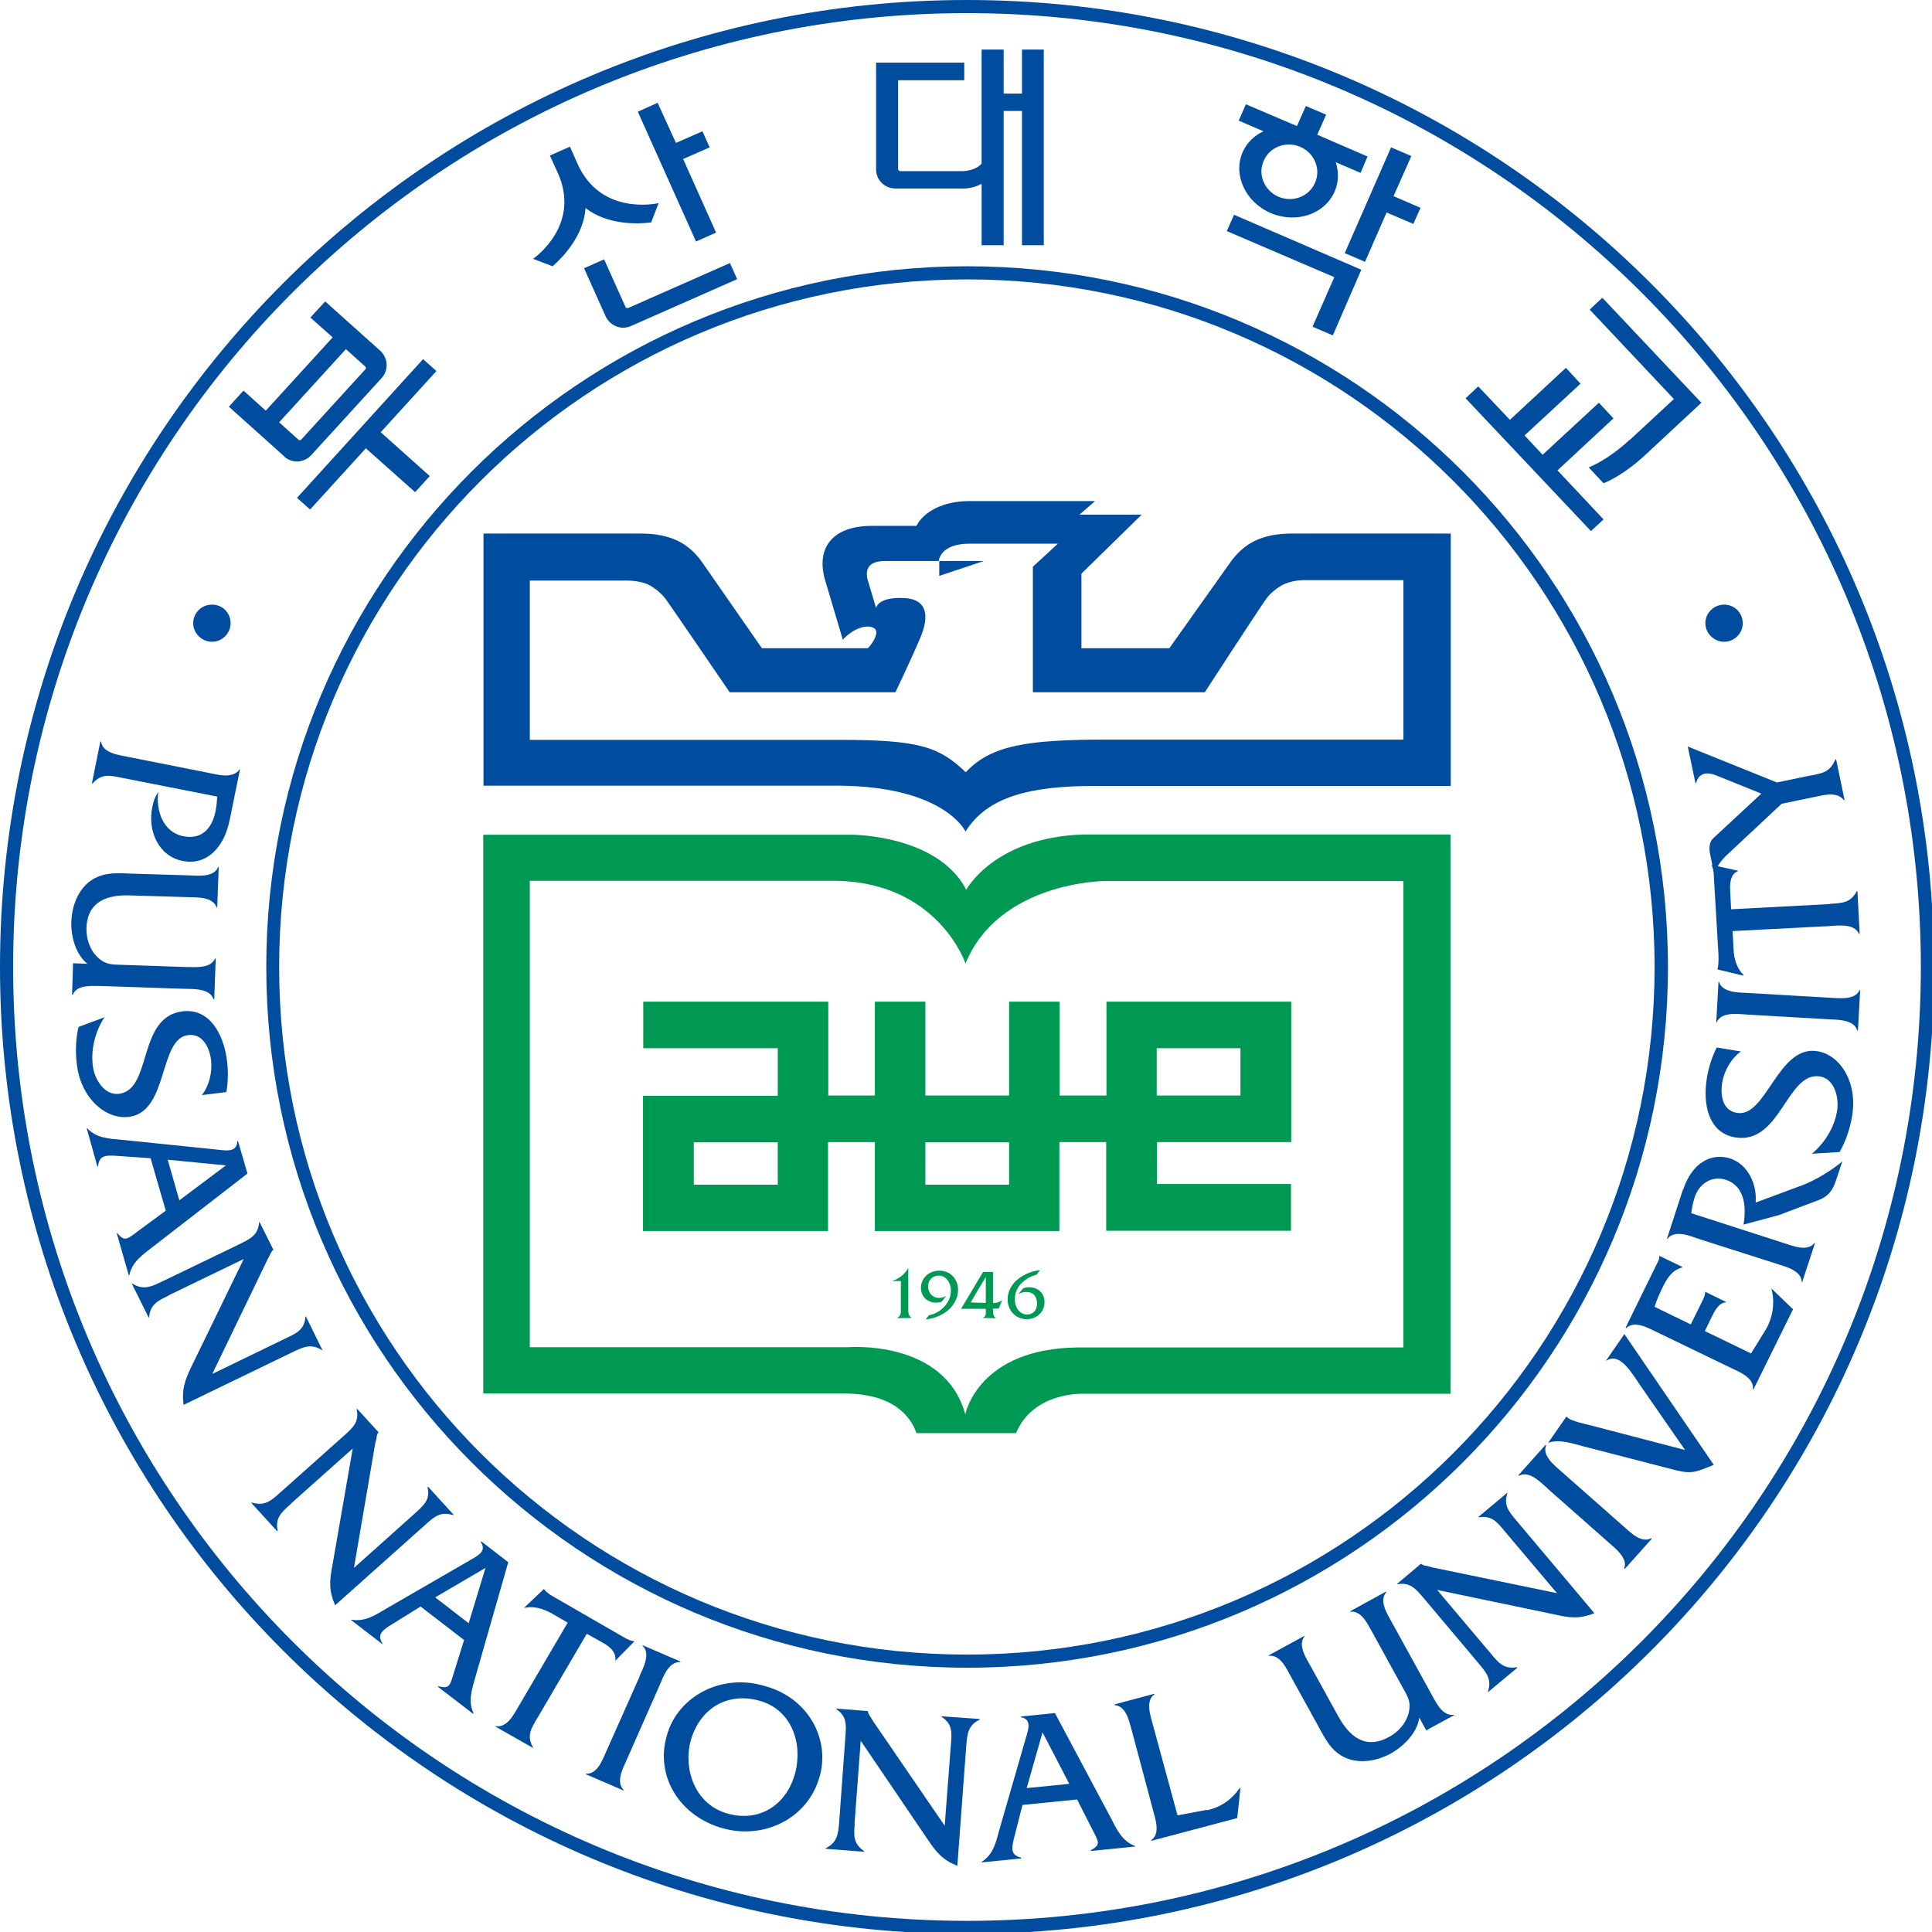
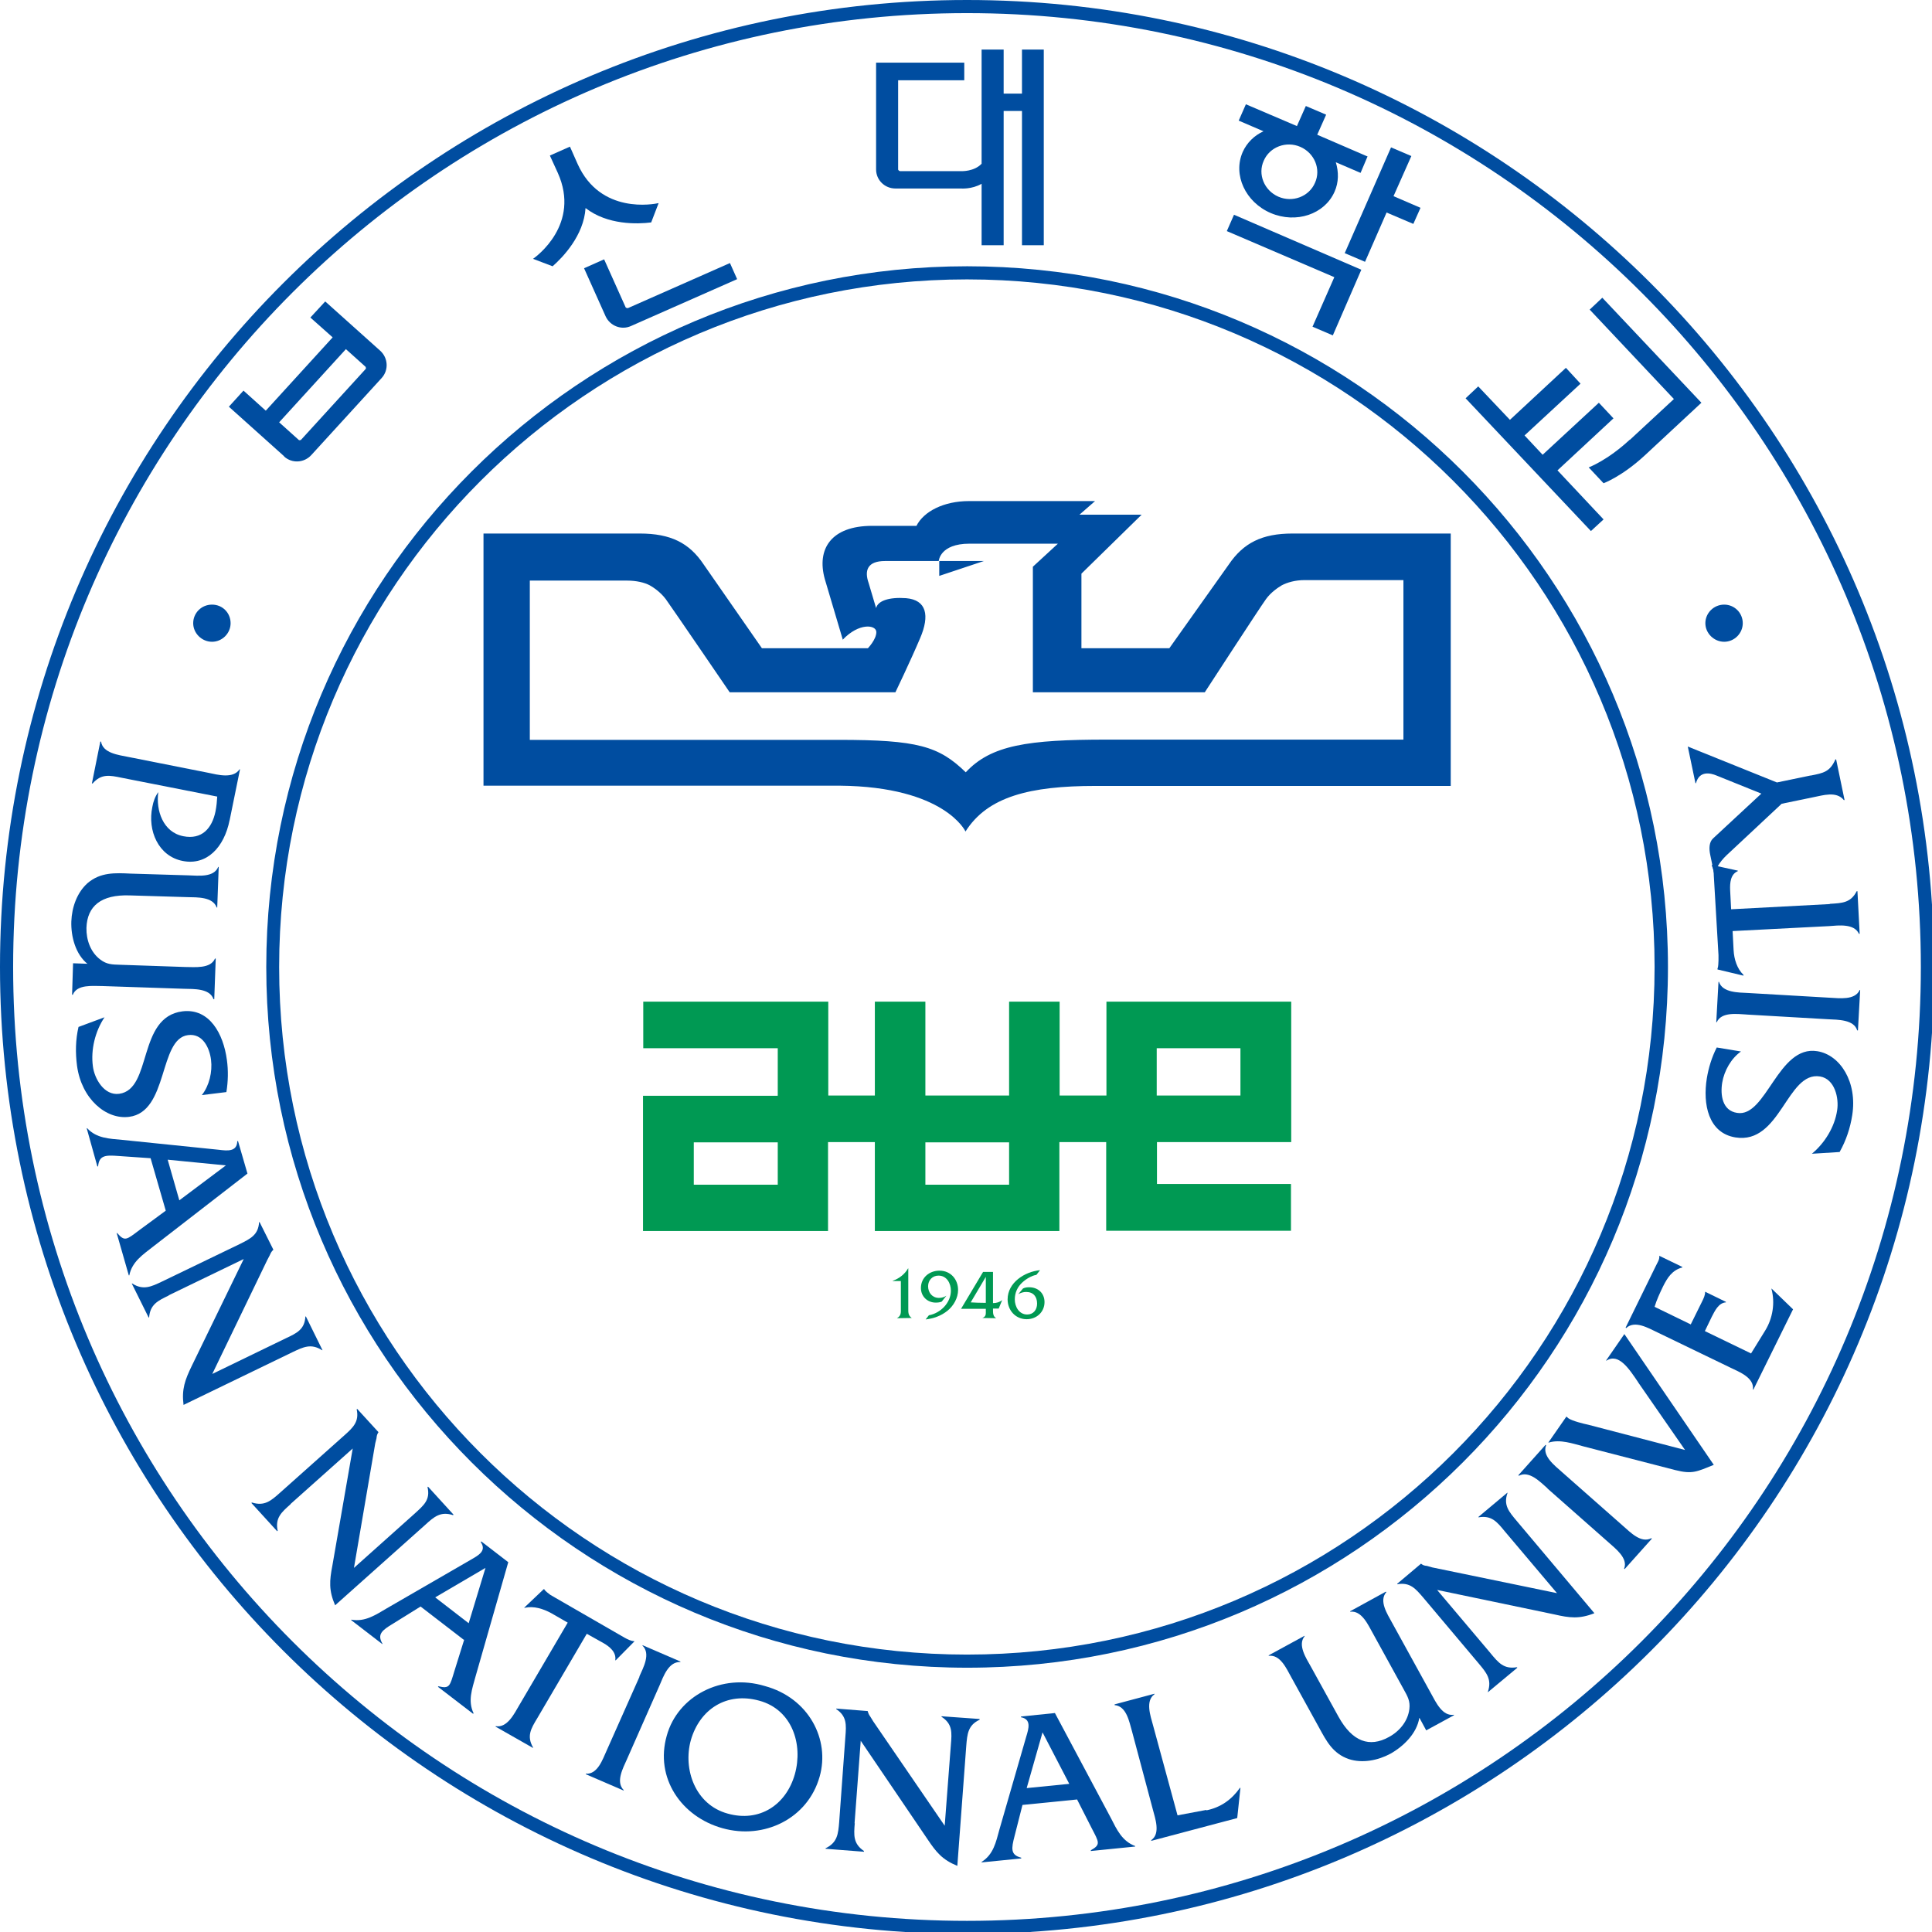
<svg xmlns="http://www.w3.org/2000/svg" id="_레이어_1" data-name="레이어 1" version="1.1" viewBox="0 0 78 78">
  <defs>
    <style>
      .cls-1 {
        fill: #009953;
      }

      .cls-1, .cls-2 {
        stroke-width: 0px;
      }

      .cls-2 {
        fill: #004da0;
      }
    </style>
  </defs>
  <g>
    <g>
      <path class="cls-2" d="M9.27,33.11c-.22,1.11-.93,1.84-1.89,1.65-.99-.19-1.43-1.23-1.23-2.18.04-.22.11-.42.24-.6-.1.74.19,1.62,1.01,1.78.75.15,1.16-.32,1.3-1,.04-.2.06-.41.07-.6l-3.86-.76c-.48-.1-.82-.17-1.17.23h-.03s.34-1.69.34-1.69h.03c.07.47.71.54,1.1.62l3.23.64c.38.08,1,.25,1.26-.14h.02s-.42,2.06-.42,2.06Z" />
      <path class="cls-2" d="M3.54,38.92c-.49-.39-.68-1.11-.66-1.72.02-.57.23-1.17.66-1.55.52-.44,1.11-.41,1.73-.38l2.33.07c.39.01,1.03.1,1.21-.34h.02l-.06,1.64h-.02c-.16-.44-.79-.41-1.18-.42l-2.33-.07c-1.16-.04-1.72.43-1.75,1.31-.01.49.17.99.56,1.28.26.2.48.2.79.21l2.63.09c.39,0,1.03.08,1.21-.34h.03s-.06,1.64-.06,1.64h-.03c-.15-.44-.79-.41-1.19-.42l-3.29-.11c-.39,0-1.03-.08-1.2.35h-.03l.04-1.27.57.02Z" />
      <path class="cls-2" d="M8.15,44.21c.3-.38.43-.94.37-1.42-.06-.49-.34-1.08-.93-1-1.19.15-.78,3.1-2.38,3.3-.93.12-1.92-.73-2.1-2.06-.07-.53-.06-1.06.06-1.57l1.05-.39c-.38.57-.56,1.31-.47,1.98.06.49.45,1.19,1.06,1.11,1.35-.18.72-3.1,2.56-3.33,1.09-.13,1.65.91,1.79,1.96.06.43.05.87-.02,1.3l-.98.12Z" />
      <path class="cls-2" d="M7.24,48.46l-.47-1.64,2.35.23-1.88,1.41ZM6.69,48.88l-1.06.78c-.52.39-.59.48-.9.12h-.02s.49,1.71.49,1.71h.02c.11-.55.54-.83.96-1.16l3.81-2.95-.38-1.31h-.03c-.01.44-.41.39-.74.35l-3.9-.4c-.53-.05-1.04-.06-1.42-.47h-.02s.43,1.54.43,1.54h.03c.04-.45.3-.46.82-.42l1.3.09.61,2.11Z" />
      <path class="cls-2" d="M6.82,52.3c-.44.21-.76.36-.8.89h-.02s-.68-1.37-.68-1.37h.02c.44.28.76.13,1.2-.08l3.13-1.51c.44-.22.76-.37.79-.89h.02s.56,1.12.56,1.12h-.01c-.08.08-.1.13-.14.22l-.1.19-2.22,4.6,2.97-1.44c.45-.21.76-.36.79-.88h.02s.67,1.36.67,1.36h-.02c-.44-.28-.75-.13-1.19.08l-4.4,2.13c-.08-.64.06-1.01.33-1.57l2.1-4.32-3.04,1.47Z" />
      <path class="cls-2" d="M11.73,60.73c-.36.32-.63.55-.52,1.07l-.02.02-1.04-1.14.02-.02c.51.16.77-.07,1.13-.39l2.59-2.31c.36-.32.62-.56.51-1.06l.02-.02.86.94h0c-.06.09-.07.15-.08.25l-.05.2-.86,5.03,2.46-2.2c.36-.33.63-.55.51-1.06l.02-.02,1.03,1.13-.02.02c-.5-.16-.76.06-1.12.39l-3.64,3.25c-.26-.6-.23-.99-.11-1.61l.82-4.72-2.51,2.24Z" />
      <path class="cls-2" d="M18.93,65.54l-1.36-1.05,2.03-1.19-.68,2.24ZM18.74,66.2l-.39,1.25c-.19.62-.19.74-.65.63l-.02.02,1.42,1.09.02-.02c-.24-.5-.06-.98.08-1.49l1.32-4.61-1.09-.84-.02.03c.25.36-.11.54-.4.71l-3.39,1.96c-.46.27-.88.56-1.44.46v.02s1.26.97,1.26.97v-.02c-.22-.38-.02-.54.43-.81l1.11-.69,1.74,1.34Z" />
      <path class="cls-2" d="M21.69,69.37c-.26.43-.43.72-.17,1.18v.02s-1.51-.86-1.51-.86v-.02c.47.08.75-.5.95-.84l1.96-3.34-.66-.38c-.33-.18-.71-.3-1.07-.22h-.03s.79-.75.79-.75h.02c.07.11.17.16.25.23l.19.11,2.81,1.62c.13.07.25.13.38.14h.02s-.76.77-.76.77h-.02c.05-.33-.23-.55-.47-.69l-.68-.38-2,3.41Z" />
      <path class="cls-2" d="M25.81,67.69c.16-.36.47-.92.13-1.25v-.02s1.53.66,1.53.66v.02c-.48-.02-.69.59-.84.94l-1.32,2.99c-.16.36-.46.91-.13,1.24v.02s-1.53-.66-1.53-.66v-.02c.48.03.68-.58.84-.93l1.33-2.99Z" />
      <path class="cls-2" d="M30.65,68.66c1.33.36,1.78,1.76,1.44,2.97-.35,1.24-1.43,1.95-2.71,1.59-1.32-.36-1.81-1.8-1.49-2.96.36-1.26,1.45-1.96,2.76-1.6ZM30.88,68.07c-1.75-.53-3.52.41-3.96,2-.49,1.71.59,3.28,2.25,3.74,1.67.47,3.44-.38,3.92-2.08.43-1.5-.44-3.18-2.21-3.66Z" />
      <path class="cls-2" d="M34.51,73.6c-.04.49-.07.83.37,1.13v.03s-1.55-.12-1.55-.12v-.02c.48-.23.51-.58.55-1.06l.25-3.44c.04-.49.06-.83-.37-1.12v-.02l1.27.1h0c.03.11.06.16.11.23l.11.18,2.89,4.22.25-3.28c.04-.48.07-.83-.38-1.12v-.02s1.54.11,1.54.11v.03c-.47.22-.5.57-.54,1.06l-.36,4.84c-.61-.25-.85-.55-1.2-1.07l-2.7-3.98-.25,3.34Z" />
      <path class="cls-2" d="M43.16,72.02l-1.71.17.64-2.25,1.08,2.08ZM43.48,72.64l.59,1.16c.3.58.38.67-.03.9v.03s1.79-.18,1.79-.18v-.02c-.53-.2-.74-.66-.98-1.13l-2.26-4.24-1.37.14v.03c.43.08.31.46.21.79l-1.08,3.74c-.14.51-.24,1.01-.72,1.31v.02s1.6-.16,1.6-.16v-.03c-.44-.11-.4-.37-.27-.87l.32-1.26,2.2-.22Z" />
      <path class="cls-2" d="M48.7,73.09c.59-.12,1.03-.44,1.36-.91h.02s-.13,1.22-.13,1.22l-3.47.92v-.03c.38-.26.16-.87.06-1.25l-.84-3.15c-.11-.38-.22-1.01-.7-1.05v-.03s1.61-.43,1.61-.43v.02c-.38.27-.16.88-.06,1.25l.99,3.64,1.17-.22Z" />
      <path class="cls-2" d="M57.3,69.36c-.1.62-.63,1.14-1.16,1.44-.5.27-1.13.4-1.68.22-.65-.22-.91-.73-1.21-1.28l-1.12-2.03c-.19-.34-.44-.92-.91-.86v-.02s1.45-.79,1.45-.79v.02c-.29.35.06.88.25,1.22l1.12,2.03c.56,1.01,1.25,1.25,2.03.82.43-.23.77-.64.83-1.13.04-.32-.07-.51-.22-.78l-1.26-2.29c-.19-.34-.45-.92-.91-.86v-.02s1.44-.79,1.44-.79l.02.02c-.31.35.04.88.23,1.23l1.58,2.87c.19.34.45.92.92.85v.02s-1.12.61-1.12.61l-.27-.5Z" />
      <path class="cls-2" d="M60.18,66.75c.31.37.53.65,1.06.56l.02.02-1.19.99v-.02c.17-.5-.06-.77-.37-1.14l-2.24-2.66c-.31-.36-.53-.63-1.05-.54v-.02s.96-.81.96-.81h0c.09.07.14.08.24.09l.21.06,5.04,1.04-2.12-2.51c-.31-.38-.53-.64-1.05-.55v-.02s1.17-.98,1.17-.98v.02c-.17.49.06.75.37,1.12l3.14,3.73c-.61.24-1,.19-1.61.05l-4.74-.99,2.17,2.57Z" />
      <path class="cls-2" d="M62.48,60.09c-.3-.26-.74-.73-1.16-.51l-.02-.02,1.1-1.23.02.02c-.17.43.35.82.64,1.08l2.46,2.17c.3.26.73.72,1.15.5l.02.02-1.1,1.23-.02-.02c.17-.42-.35-.81-.64-1.07l-2.46-2.17Z" />
      <path class="cls-2" d="M66.14,55.81c-.37-.55-.79-1.19-1.28-.88h-.02s.74-1.07.74-1.07l3.61,5.28c-.68.27-.85.39-1.56.21l-3.68-.95c-.46-.12-.96-.3-1.42-.16h-.02s.73-1.05.73-1.05l.08.07c.16.11.61.22.8.26l3.91,1.02-1.9-2.74Z" />
      <path class="cls-2" d="M70.69,54.65l.58-.94c.3-.49.4-1.11.25-1.67v-.02s.87.84.87.84l-1.6,3.24h-.02c.06-.48-.55-.71-.9-.88l-2.96-1.43c-.36-.17-.91-.5-1.26-.17l-.02-.02,1.22-2.49c.06-.13.15-.25.14-.38v-.03s.93.45.93.45v.02c-.41.11-.6.41-.78.77-.13.27-.26.55-.34.82l1.46.71.46-.93c.06-.12.12-.25.12-.37v-.02s.84.41.84.41v.02c-.3.02-.45.35-.57.58l-.28.58,1.86.9Z" />
-       <path class="cls-2" d="M67.95,48.04c.36-1.1,1.14-1.51,1.9-1.27.73.24,1.09,1.05,1.03,1.78l1.89-.7c.54-.21,1.15-.58,1.61-.96l-.25.75c-.14.44-.34.68-.73.82l-1.59.6-1.42.38c.12-.69.06-1.56-.72-1.81-.6-.19-1.12.21-1.27.77-.06.19-.09.38-.12.58l3.72,1.2c.38.12.97.37,1.26,0h.02s-.52,1.58-.52,1.58h-.02c-.01-.47-.65-.62-1.02-.74l-3.13-1c-.38-.13-.97-.38-1.27-.01h-.02s.64-1.97.64-1.97Z" />
      <path class="cls-2" d="M70.29,42.45c-.4.28-.68.78-.76,1.26-.08.49,0,1.13.6,1.22,1.18.2,1.65-2.75,3.24-2.49.93.15,1.62,1.25,1.41,2.58-.08.52-.25,1.03-.51,1.49l-1.12.07c.52-.43.92-1.08,1.02-1.75.08-.49-.09-1.27-.69-1.37-1.34-.22-1.59,2.76-3.42,2.46-1.09-.18-1.32-1.34-1.15-2.39.07-.42.2-.85.4-1.24l.97.16Z" />
      <path class="cls-2" d="M70.54,40.96c-.4-.02-1.04-.12-1.23.31h-.02l.09-1.63h.02c.14.44.79.43,1.18.45l3.28.19c.4.02,1.03.11,1.22-.31h.02l-.09,1.63h-.03c-.13-.44-.78-.43-1.17-.45l-3.29-.19Z" />
      <path class="cls-2" d="M73.88,36.49c.5-.03.84-.04,1.08-.51h.03s.09,1.72.09,1.72h-.03c-.19-.42-.82-.34-1.21-.31l-3.89.2.04.77c.02.37.14.75.4,1v.03s-1.05-.25-1.05-.25v-.03c.04-.1.03-.22.04-.33v-.22s-.19-3.22-.19-3.22c0-.15-.02-.28-.08-.39v-.03s1.05.23,1.05.23v.02c-.3.13-.32.48-.31.76l.04.78,3.98-.21Z" />
      <path class="cls-2" d="M73.11,31.31c.51-.1.77-.15.99-.65h.03s.34,1.64.34,1.64h-.03c-.3-.37-.84-.19-1.25-.11l-1.26.26-2,1.87c-.33.3-.58.53-.72.98l-.16-.77c-.06-.27-.05-.53.11-.68l1.95-1.81-1.81-.73c-.24-.1-.69-.21-.83.31h-.02s-.31-1.48-.31-1.48l3.6,1.45,1.35-.28Z" />
      <path class="cls-2" d="M9.31,25.16c0,.41-.34.75-.75.75s-.76-.34-.76-.75.33-.75.76-.75.75.34.75.75Z" />
      <path class="cls-2" d="M70.36,25.16c0,.41-.34.75-.75.75s-.76-.34-.76-.75.34-.75.76-.75.75.34.75.75Z" />
    </g>
    <path class="cls-2" d="M41.26,3.78h-.74v-1.78h-.89v4.61c-.3.32-.81.3-.81.3h-2.49s-.07-.03-.07-.07v-3.6h2.67v-.71h-3.56v4.31c0,.43.35.77.78.77h2.64s.44.04.84-.19v2.48h.89v-5.42h.74v5.42h.88V2h-.88v1.78Z" />
-     <polygon class="cls-2" points="12.52 20.57 14.77 18.1 16.76 19.87 17.35 19.22 15.37 17.45 17.62 14.98 17.08 14.5 11.99 20.1 12.52 20.57" />
    <path class="cls-2" d="M11.47,18.43c.32.29.81.26,1.1-.06l2.84-3.11c.29-.32.26-.81-.06-1.1l-2.22-1.99-.6.65.9.8-2.7,2.96-.9-.81-.59.65,2.23,2ZM13.97,14.1l.79.71s.03.07,0,.09l-2.61,2.86s-.07.03-.09,0l-.79-.71,2.7-2.96Z" />
-     <polygon class="cls-2" points="26.55 4.15 25.75 4.51 28.1 9.75 28.91 9.39 27.58 6.42 28.65 5.95 28.36 5.3 27.29 5.77 26.55 4.15" />
    <path class="cls-2" d="M25.26,12.41l-.87-1.94-.81.36.87,1.94c.18.39.64.57,1.03.39l4.28-1.89-.29-.65-4.12,1.82s-.07,0-.09-.03Z" />
    <path class="cls-2" d="M23.32,6.62l-.31-.7-.81.36.32.7c.93,2.07-.87,3.38-1,3.47l.79.3c.41-.36,1.26-1.24,1.33-2.35.89.69,2.1.65,2.65.58l.3-.78c-.18.04-2.35.47-3.27-1.58Z" />
    <g>
      <polygon class="cls-2" points="65.14 16.89 64.55 16.26 62.28 18.36 61.55 17.58 63.81 15.49 63.22 14.85 60.96 16.95 59.68 15.6 59.17 16.08 64.23 21.44 64.74 20.97 62.88 18.99 65.14 16.89" />
      <path class="cls-2" d="M65.8,17.75c-.92.85-1.66,1.12-1.66,1.12l.6.64s.74-.27,1.66-1.12l2.29-2.13h0s0,0,0,0l-4-4.24-.51.48,3.4,3.61-1.78,1.65Z" />
    </g>
    <g>
      <polygon class="cls-2" points="57.06 9.04 57.35 8.39 56.26 7.92 56.98 6.3 56.16 5.95 54.29 10.22 55.11 10.57 55.98 8.58 57.06 9.04" />
      <polygon class="cls-2" points="54.96 10.89 49.82 8.67 49.53 9.33 53.87 11.19 52.99 13.19 53.81 13.54 54.96 10.89 54.96 10.89 54.96 10.89" />
      <path class="cls-2" d="M55.24,6.33l-2.06-.89.36-.81-.82-.35-.36.81-2.06-.88-.29.66,1,.43c-.37.17-.67.46-.84.84-.4.92.11,2.02,1.13,2.46,1.03.44,2.18.05,2.58-.86.17-.38.17-.8.05-1.19l1,.43.28-.66ZM51.61,7.94c-.57-.25-.84-.9-.59-1.45.24-.56.91-.81,1.48-.56.57.25.84.9.59,1.45-.24.56-.91.81-1.48.56Z" />
    </g>
    <g>
      <path class="cls-2" d="M78.09,39.04c0,21.56-17.48,39.04-39.04,39.04S0,60.61,0,39.04,17.48,0,39.04,0s39.04,17.48,39.04,39.04ZM39.04.53C17.77.53.53,17.77.53,39.04s17.24,38.51,38.51,38.51,38.51-17.24,38.51-38.51S60.31.53,39.04.53Z" />
      <path class="cls-2" d="M67.34,39.04c0,15.63-12.67,28.29-28.29,28.29s-28.3-12.67-28.3-28.29,12.67-28.29,28.3-28.29,28.29,12.67,28.29,28.29ZM39.04,11.28c-15.33,0-27.77,12.43-27.77,27.76s12.43,27.76,27.77,27.76,27.76-12.43,27.76-27.76-12.43-27.76-27.76-27.76Z" />
    </g>
  </g>
  <g>
-     <path class="cls-1" d="M56.67,54.4h-13.13c-4.06.03-4.57,2.7-4.57,2.7-.83-3.04-4.74-2.71-4.74-2.71h-12.84v-18.83h12.38c4.12.08,5.21,3.34,5.21,3.34,1.35-3.3,5.6-3.33,5.6-3.33h12.08s0,18.83,0,18.83ZM43.75,33.69c-3.61.11-4.74,2.23-4.74,2.23-1.15-2.22-4.62-2.22-4.62-2.22h-14.88v22.56h14.57c1.99,0,2.69.93,2.92,1.6h4.02c.7-1.69,2.73-1.59,2.73-1.59h14.81v-22.58h-14.81Z" />
    <path class="cls-1" d="M31.39,44.24h-5.43v5.46h0s7.47,0,7.47,0v-.02h0v-3.57h1.89v3.59h7.45v-3.59h1.89v3.58h7.46v-1.89h-5.41v-1.69h5.42v-5.67h-7.46v3.79h-1.89v-3.79h-2.04v3.79h-3.38v-3.79h-2.04v3.79h-1.88v-3.79h-7.47v1.88h5.43v1.91ZM31.4,47.83h-3.39v-1.71h3.39v1.71ZM40.74,47.83h-3.38v-1.71h3.38v1.71ZM46.7,42.32h3.38v1.91h-3.38v-1.91Z" />
    <g>
      <polygon class="cls-2" points="37.92 23.25 39.72 22.65 37.92 22.65 37.92 23.25" />
      <path class="cls-2" d="M34.02,25.83c.66-.7,1.36-.61,1.36-.31s-.34.65-.34.65h-4.28l-2.35-3.38h0c-.58-.87-1.33-1.25-2.58-1.25h-6.31v10.18c3.83,0,13.27,0,14.38,0,4.25.04,5.08,1.85,5.08,1.85.89-1.41,2.6-1.84,5.25-1.84h14.34v-10.19h-6.39c-1.23,0-1.98.38-2.57,1.25h0l-2.4,3.38h-3.55v-3.01l2.43-2.38h-2.51s.63-.55.63-.55h-5.09c-1.02,0-1.83.42-2.12,1h-1.79c-1.65,0-2.25.93-1.91,2.15l.73,2.46ZM56.67,29.86h-11.98c-3.19,0-4.68.22-5.7,1.32-1.09-1.06-1.95-1.31-5.14-1.31h-12.46v-6.43h3.92c.39,0,.71.08.92.19.16.09.44.28.65.56.26.36,2.58,3.76,2.58,3.76h6.69s.62-1.29,1-2.19c.39-.91.26-1.54-.57-1.61-.7-.05-1.14.11-1.21.4l-.3-1.01c-.18-.51-.05-.89.66-.89h2.17s.04-.7,1.24-.7h3.57l-1.01.93v5.07h6.94s2.21-3.4,2.47-3.76c.2-.28.49-.47.64-.56.21-.11.53-.21.92-.21h3.99v6.45Z" />
    </g>
    <path class="cls-1" d="M36.04,51.71c.26-.09.49-.27.62-.5h.01v1.61c0,.16-.01.29.14.39h0s-.6.01-.6.01h0c.18-.1.16-.23.16-.4v-1.1h-.33Z" />
    <path class="cls-1" d="M37.51,53.1c.47-.09.88-.51.88-.99,0-.29-.16-.61-.5-.61-.25,0-.42.19-.42.43,0,.26.17.47.44.47.11,0,.21-.03.3-.09l-.19.24c-.07.03-.16.04-.24.04-.34,0-.6-.25-.6-.59,0-.42.34-.7.75-.7.45,0,.75.35.75.78,0,.32-.18.64-.43.84-.26.21-.56.31-.88.35l.14-.18Z" />
    <path class="cls-1" d="M39.8,52.6c-.25,0-.46-.01-.61-.02l.61-1.03v1.05ZM39.8,52.83v.07c0,.15.02.25-.14.31h0s.56.01.56.01h0c-.13-.07-.13-.21-.13-.33v-.06h.23l.14-.34c-.1.08-.23.12-.37.12v-1.26h-.4l-.89,1.49h1.01Z" />
    <path class="cls-1" d="M41.84,51.47c-.19.03-.42.17-.56.3-.2.18-.31.42-.31.69,0,.29.17.61.5.61.25,0,.4-.19.4-.44,0-.28-.15-.47-.44-.47-.11,0-.22.03-.32.09l.19-.23c.08-.04.16-.05.25-.05.36,0,.62.24.62.6,0,.4-.32.69-.72.69-.45,0-.77-.36-.77-.8,0-.68.69-1.12,1.31-1.18l-.14.18Z" />
  </g>
</svg>